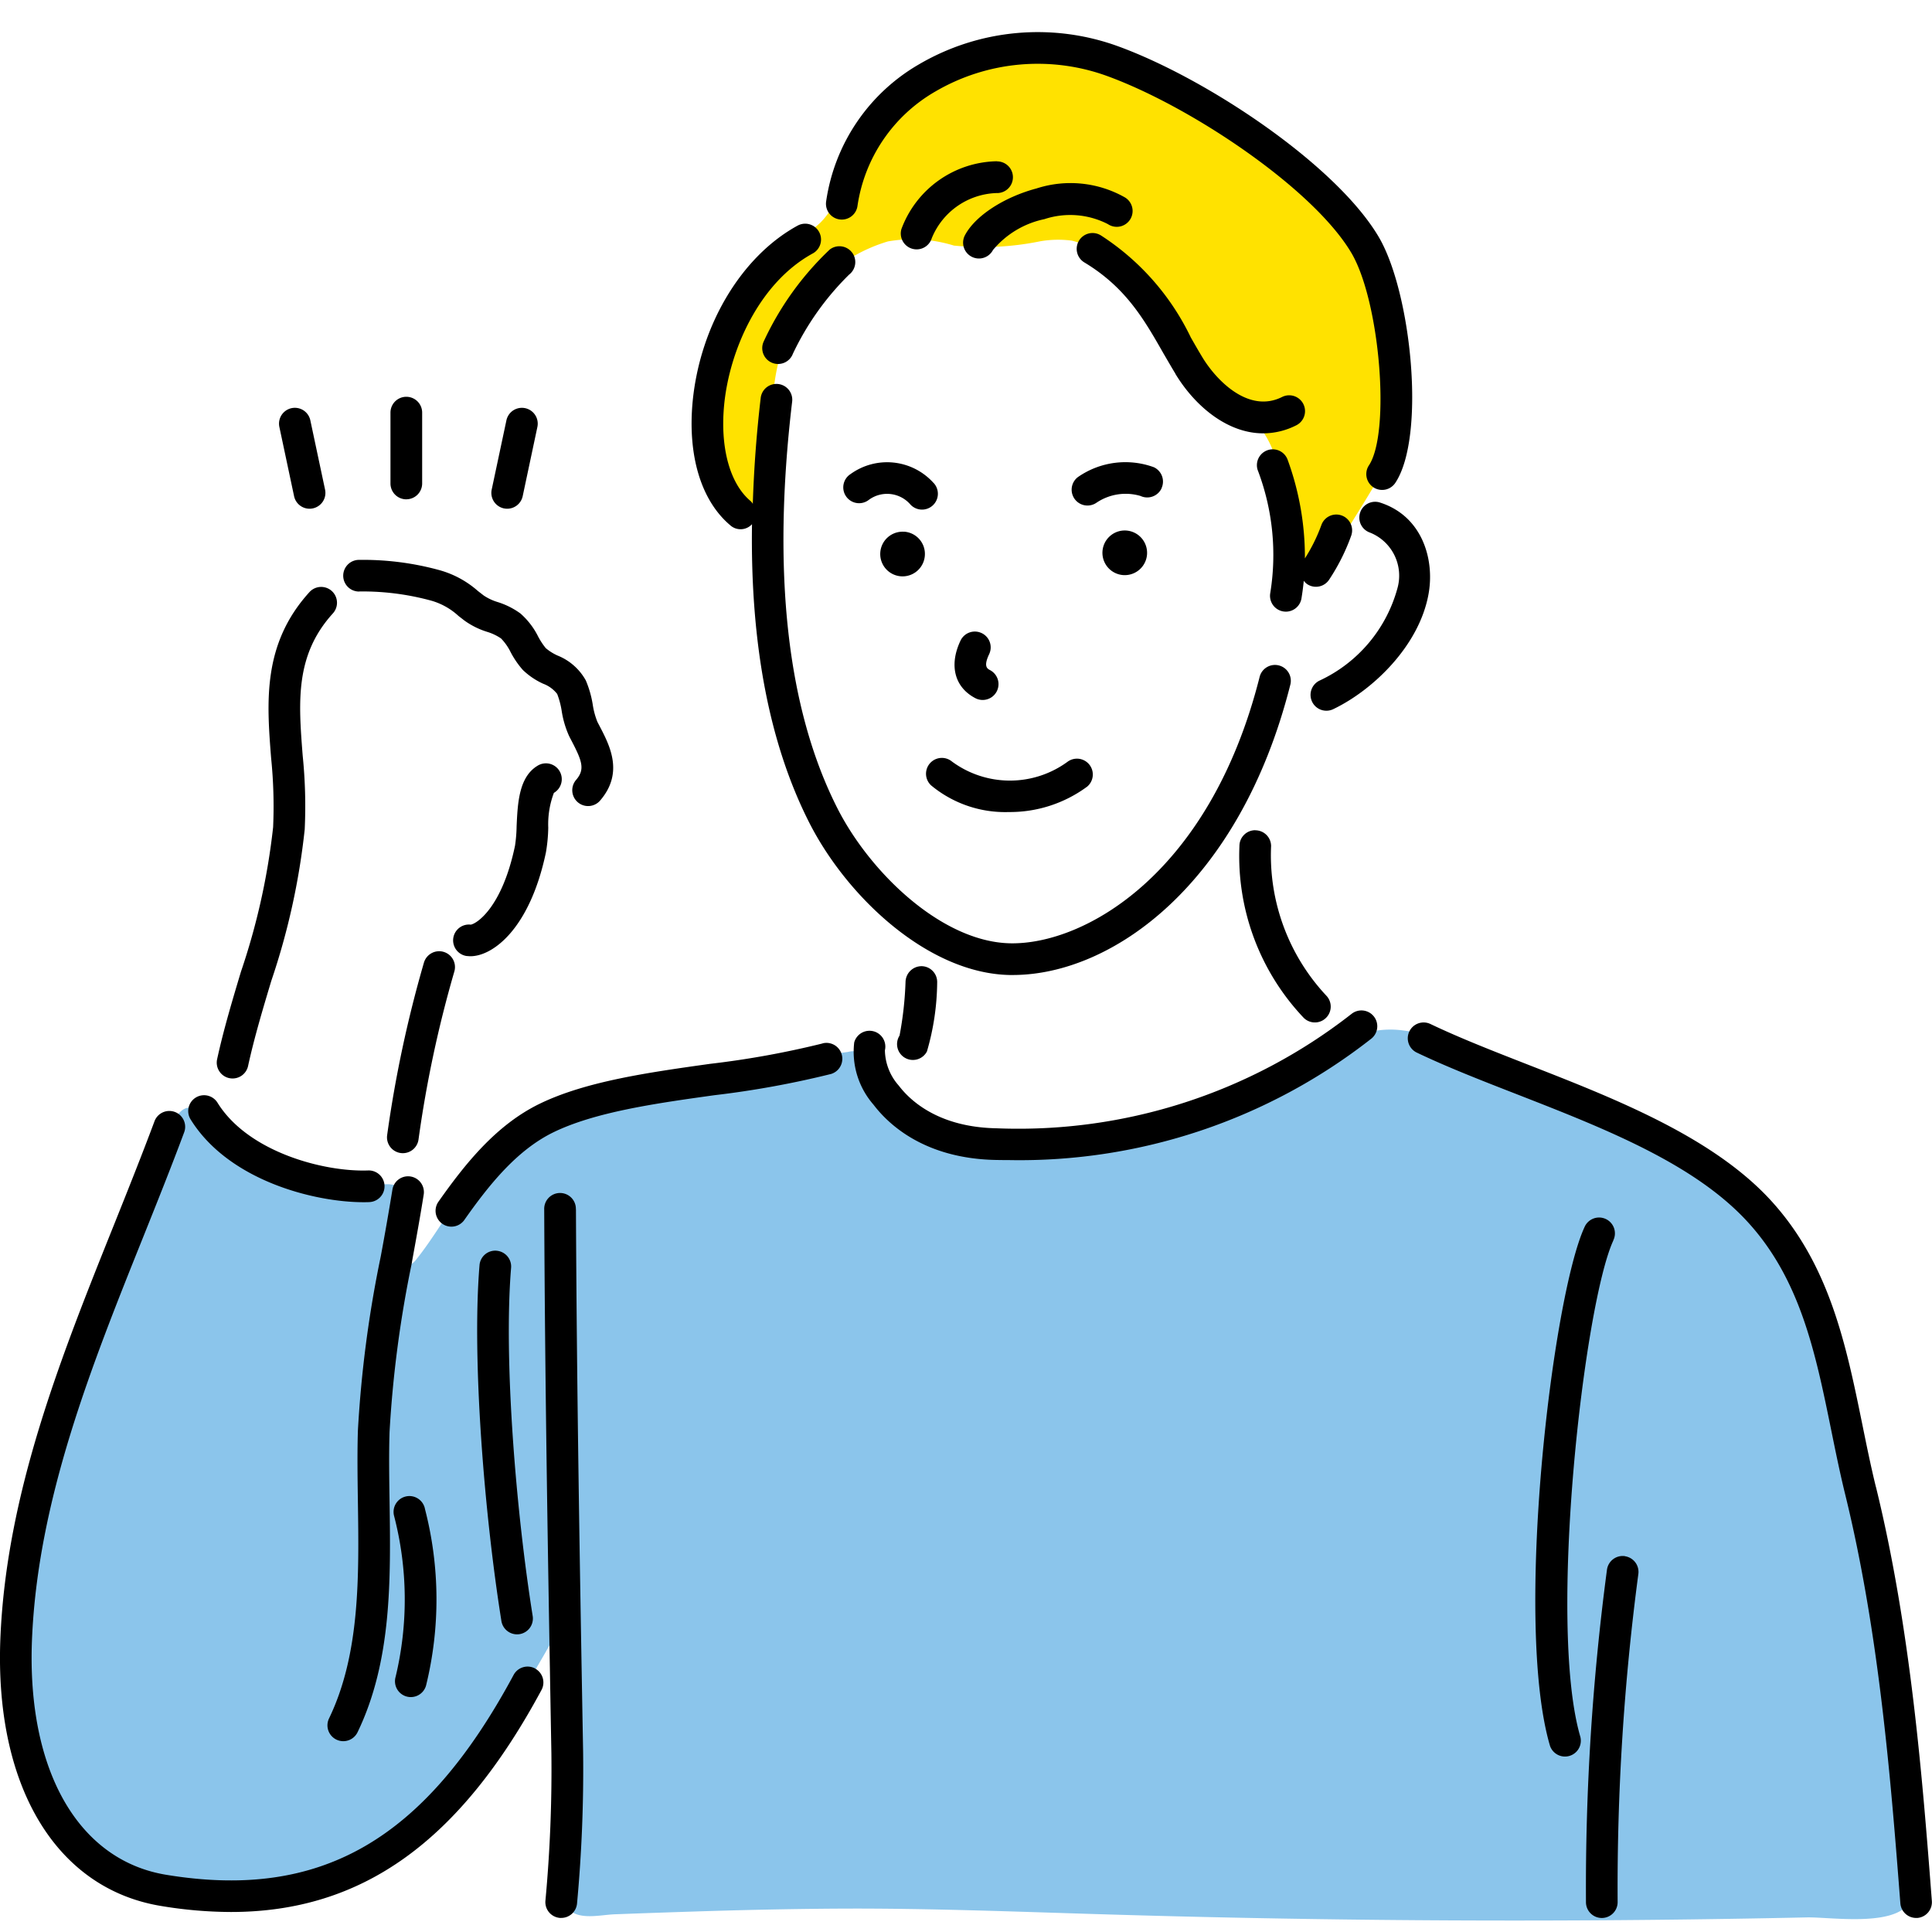
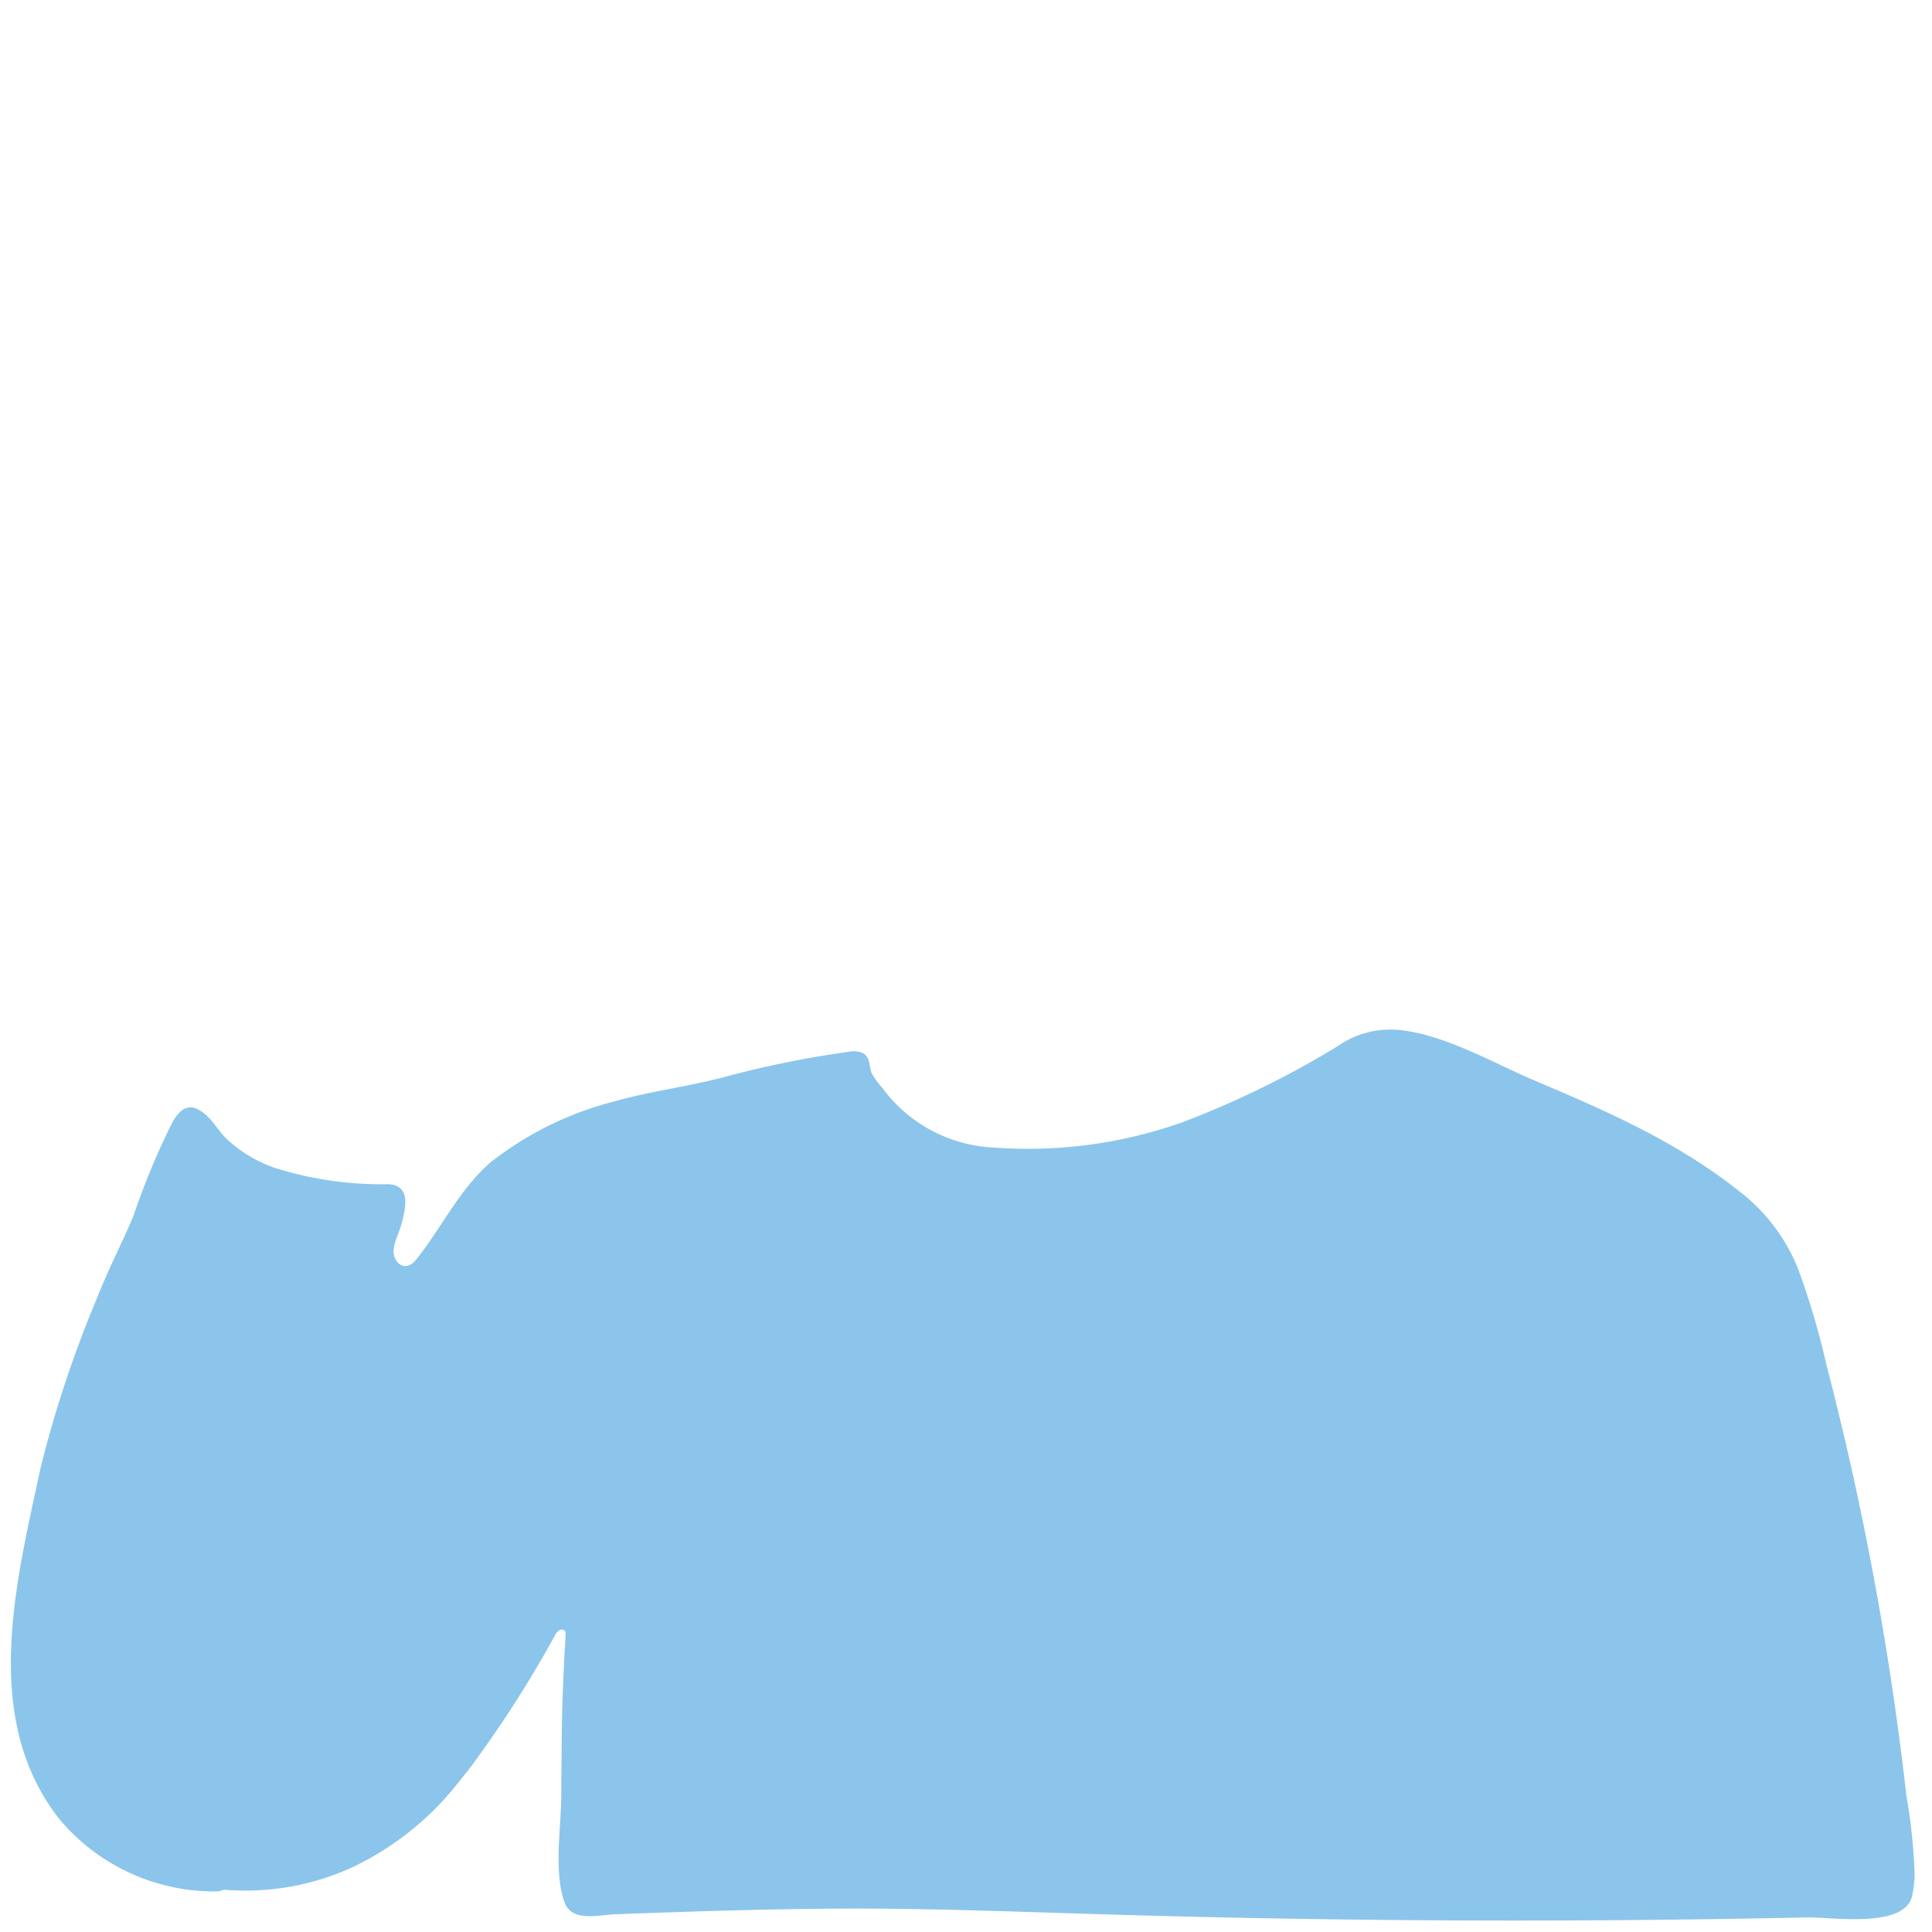
<svg xmlns="http://www.w3.org/2000/svg" width="120" height="120">
-   <path fill="#fff" d="M0 0h120v120H0z" />
-   <path d="M86.912 22.255a26.625 26.625 0 00-1.655-6.548 14.456 14.456 0 00-4.022-4.949 34.819 34.819 0 00-10.411-7 16.332 16.332 0 00-12.495-.108 9.374 9.374 0 00-4.911 4.587c-.8 1.863-.986 4.121-2.486 5.615a10.809 10.809 0 01-1.424 1.1 10.083 10.083 0 00-2.911 2.741 19.089 19.089 0 00-1.879 3.965c-.975 2.893-1.4 6.986 1.042 9.3a1.145 1.145 0 001.9-.5 24.212 24.212 0 00.114-3.179 27.561 27.561 0 01.321-3.406 12.056 12.056 0 012.783-6.3 10.006 10.006 0 014.269-2.577 8.753 8.753 0 014.1.257 17.738 17.738 0 005.371-.268 6.538 6.538 0 011.949-.04 4.375 4.375 0 012.273 1.371 13.368 13.368 0 011.973 1.971 28.924 28.924 0 001.974 2.512 13.691 13.691 0 01.958 1.639 8.41 8.41 0 001.384 1.649 29.626 29.626 0 013.1 2.415 5.9 5.9 0 011.227 3.552 22.878 22.878 0 00.913 4.553 1.15 1.15 0 002.077.271c1.223-2.006 2.533-3.983 3.664-6.043a10.225 10.225 0 00.802-6.58z" fill="#ffe200" />
  <path d="M118.922 116.492a34.722 34.722 0 00-.513-4.96q-.39-3.43-.9-6.845-1.021-6.828-2.53-13.572-.707-3.151-1.519-6.279a49.206 49.206 0 00-1.749-5.951 11.363 11.363 0 00-3.45-4.709c-3.907-3.165-8.287-5.089-12.9-7.043-2.6-1.1-5.684-2.911-8.508-3.163a5.726 5.726 0 00-3.8 1.031q-1.518.926-3.092 1.757a58.218 58.218 0 01-6.479 2.934 28.7 28.7 0 01-11.711 1.587 9.105 9.105 0 01-6.977-3.72 4.734 4.734 0 01-.647-.894c-.185-.412-.064-.922-.491-1.22a1.372 1.372 0 00-.975-.11 62.569 62.569 0 00-7.729 1.57c-2.241.6-4.526.858-6.772 1.5a20.769 20.769 0 00-7.625 3.721c-2 1.681-3.105 4.116-4.719 6.126-.529.659-1.207.414-1.373-.329-.115-.518.311-1.32.447-1.813.267-.972.686-2.515-.816-2.556a22.015 22.015 0 01-7.035-1.017 8.447 8.447 0 01-2.963-1.779c-.684-.657-1.031-1.55-1.974-1.931a.9.9 0 00-.861.174 2.469 2.469 0 00-.56.723 45.517 45.517 0 00-2.407 5.78c-.713 1.718-1.6 3.384-2.276 5.141a71.4 71.4 0 00-3.5 10.545c-1.51 7.059-3.744 15.528 1.158 21.784a12.552 12.552 0 009.7 4.505 1.117 1.117 0 00.513-.109 15.9 15.9 0 007.948-1.369 18.326 18.326 0 006.238-4.8l1.027-1.273a71.867 71.867 0 005.381-8.372.79.79 0 01.263-.3.27.27 0 01.36.067.389.389 0 01.028.217c-.129 2.169-.228 4.316-.246 6.485l-.03 3.624c-.017 1.975-.467 4.6.2 6.489.45 1.271 2.1.8 3.12.762q2.364-.089 4.729-.165c3.078-.1 6.156-.17 9.236-.187 5.589-.03 11.172.2 16.758.364q16.908.506 33.829.332 4.752-.048 9.5-.151c1.535-.033 6.1.722 6.538-1.353a7.111 7.111 0 00.154-1.248z" fill="#8bc5eb" />
-   <path d="M71.245 34.428a1.387 1.387 0 11-1.292-1.476 1.391 1.391 0 011.292 1.476zm-15.092-1.4a1.387 1.387 0 101.291 1.476 1.384 1.384 0 00-1.287-1.48zm-4.009-19.4a.983.983 0 001.115-.831 9.843 9.843 0 014.833-7.111 12.606 12.606 0 0110.683-.961c5.228 1.905 12.827 7.015 15.171 11 1.766 3.01 2.433 11.139 1.081 13.179a.983.983 0 101.64 1.086c1.909-2.881.993-11.822-1.025-15.261-2.624-4.465-10.641-9.831-16.194-11.854a14.592 14.592 0 00-12.364 1.119 11.777 11.777 0 00-5.771 8.517.982.982 0 00.832 1.118zm33.532 17.574a.984.984 0 00-.585 1.878 2.881 2.881 0 011.7 3.481 8.906 8.906 0 01-4.806 5.7.984.984 0 10.854 1.772c2.426-1.169 5.3-3.9 5.888-7.126.397-2.164-.391-4.875-3.047-5.704zm-7.711 20.364a.982.982 0 00-.982.985 14.6 14.6 0 003.992 10.668.984.984 0 001.428-1.353 12.75 12.75 0 01-3.453-9.318.983.983 0 00-.981-.977zM45.377 32.644a.961.961 0 001.331-.085c-.111 7.446 1.08 13.664 3.563 18.55 2.349 4.616 7.374 9.345 12.433 9.45h.2c6.144 0 14.09-5.595 17.234-18.006a.984.984 0 10-1.907-.483C75.118 54.359 67.295 58.685 62.74 58.59c-4.24-.088-8.689-4.381-10.721-8.374-3.13-6.16-4.077-14.663-2.817-25.271a.983.983 0 10-1.953-.232 77.272 77.272 0 00-.491 6.575.947.947 0 00-.127-.157c-1.3-1.081-1.915-3.329-1.65-6.012.331-3.359 2.166-7.564 5.519-9.387a.984.984 0 00-.939-1.729c-3.505 1.906-6.072 6.194-6.538 10.923-.324 3.386.532 6.198 2.358 7.719zm7.539-16.967a.984.984 0 00-1.38-.177 18.622 18.622 0 00-4.109 5.728.984.984 0 101.822.742 17.23 17.23 0 013.49-4.913.984.984 0 00.181-1.379zm9-5.661a6.448 6.448 0 00-5.926 4.209.984.984 0 00.663 1.223 1 1 0 00.28.041.985.985 0 00.943-.7 4.5 4.5 0 014.13-2.8.984.984 0 00-.09-1.965zm2.973 3.589a5.121 5.121 0 013.924.315.984.984 0 101.059-1.658 6.86 6.86 0 00-5.489-.558c-2.035.542-3.824 1.713-4.451 2.912a.984.984 0 001.744.912 5.653 5.653 0 013.22-1.922zm8.114 9.611c1.235 2.039 3.253 3.7 5.457 3.7a4.563 4.563 0 002.082-.514.984.984 0 00-.891-1.754c-2.1 1.067-4.11-1.038-4.966-2.451-.247-.407-.484-.822-.723-1.24a15.541 15.541 0 00-5.573-6.329.984.984 0 10-1.019 1.683c2.562 1.551 3.69 3.528 4.884 5.621.254.434.5.864.756 1.285zm9.556 12.782a12.643 12.643 0 001.37-2.735.983.983 0 10-1.859-.642 10.52 10.52 0 01-1.02 2.062 17.633 17.633 0 00-1.078-6.142.984.984 0 00-1.858.646 14.786 14.786 0 01.782 7.662.984.984 0 00.813 1.129 1.085 1.085 0 00.159.013.983.983 0 00.969-.827q.09-.551.143-1.091a.928.928 0 00.219.214.982.982 0 001.36-.289zM56.245 60.971a21.745 21.745 0 01-.372 3.351.984.984 0 101.7.988 15.723 15.723 0 00.637-4.292.984.984 0 00-.96-1.007 1 1 0 00-1.005.96zm27.683 2.018a33.578 33.578 0 01-22.035 7.091c-3.579-.069-5.341-1.693-6.072-2.655a3.381 3.381 0 01-.858-2.189.984.984 0 00-1.906-.489 5 5 0 001.2 3.869c.947 1.245 3.193 3.346 7.6 3.431q.406.008.807.008a35.394 35.394 0 0022.493-7.528.984.984 0 10-1.227-1.538zm32.587 29.365c-.314-1.281-.584-2.609-.845-3.893-1-4.895-2.026-9.957-5.74-13.966-3.637-3.92-9.675-6.278-15-8.358-2.2-.86-4.278-1.671-6.108-2.546a.984.984 0 00-.848 1.775c1.894.906 4.005 1.73 6.241 2.6 5.381 2.1 10.946 4.275 14.275 7.864s4.27 8.178 5.255 13.021c.265 1.3.539 2.65.863 3.969 2.128 8.661 2.848 17.942 3.427 25.4a.984.984 0 00.979.907h.077a.984.984 0 00.9-1.057c-.578-7.524-1.306-16.894-3.472-25.711zM51.097 64.809a55.81 55.81 0 01-6.993 1.268c-3.8.533-7.723 1.084-10.6 2.487-2.681 1.31-4.6 3.7-6.283 6.093a.984.984 0 001.61 1.131c1.528-2.175 3.256-4.342 5.536-5.456 2.594-1.266 6.362-1.8 10.007-2.307a58.128 58.128 0 007.252-1.321.987.987 0 00-.532-1.9zm-15.328 10.3a.984.984 0 10-1.967.009c.048 10.976.23 21.772.445 33.738a88 88 0 01-.37 9.205.984.984 0 00.9 1.064.8.8 0 00.085 0 .984.984 0 00.979-.9 90 90 0 00.377-9.411c-.215-11.943-.397-22.735-.445-33.699zm64.434 1.935a.984.984 0 10-1.785-.827c-2 4.326-4.4 24.515-2.149 32.207a.984.984 0 001.888-.552c-2.049-7.001.233-26.901 2.05-30.822zm.731 19.612a.985.985 0 00-1.12.826 149.868 149.868 0 00-1.307 20.656.983.983 0 00.976.991h.008a.983.983 0 00.983-.976 148.086 148.086 0 011.285-20.377.983.983 0 00-.821-1.114zm-67.7 6.976a.983.983 0 00-1.332.4c-5.53 10.281-11.985 13.995-21.583 12.414-5.466-.9-8.659-6.491-8.333-14.591.352-8.669 3.679-16.969 6.9-25 .858-2.143 1.747-4.358 2.553-6.525a.983.983 0 10-1.843-.686c-.8 2.144-1.682 4.347-2.536 6.479C3.78 84.304.389 92.764.023 101.771c-.368 9.173 3.455 15.538 9.979 16.612a26.758 26.758 0 004.337.374c8.174 0 14.239-4.39 19.3-13.8a.983.983 0 00-.401-1.319zm-7.649-25.239c.254-1.394.508-2.784.728-4.169a.984.984 0 10-1.943-.309 180.96 180.96 0 01-.721 4.124 72.918 72.918 0 00-1.42 10.832c-.043 1.431-.021 2.936 0 4.392.069 4.654.14 9.465-1.79 13.468a.984.984 0 101.773.854c2.131-4.421 2.056-9.469 1.984-14.351-.023-1.5-.044-2.917 0-4.3a71.212 71.212 0 011.393-10.535zm-.34 26.978a.984.984 0 001.217-.675 22.433 22.433 0 00-.064-10.96.984.984 0 10-1.926.4 20.628 20.628 0 01.1 10.016.984.984 0 00.673 1.219zm-2.666-30.7c.123 0 .243 0 .358-.007a.983.983 0 10-.072-1.965c-2.746.1-7.455-1.138-9.355-4.207a.983.983 0 10-1.672 1.035c2.356 3.801 7.679 5.144 10.746 5.144zm-8.341-7.707a1.012 1.012 0 00.21.022.983.983 0 00.96-.774c.383-1.757.921-3.552 1.442-5.287a43.605 43.605 0 002.076-9.412 30.96 30.96 0 00-.126-4.584c-.26-3.342-.485-6.229 1.876-8.83a.983.983 0 10-1.456-1.322c-2.933 3.229-2.652 6.826-2.381 10.3a29.539 29.539 0 01.125 4.3 42.157 42.157 0 01-2 8.983c-.531 1.771-1.08 3.6-1.479 5.433a.985.985 0 00.76 1.173zm13.294-7.848a.986.986 0 00-1.206.693 75.74 75.74 0 00-2.28 10.7.985.985 0 00.842 1.108 1.02 1.02 0 00.134.009.983.983 0 00.973-.851 73.206 73.206 0 012.231-10.454.984.984 0 00-.689-1.203zm1.479.263a1.57 1.57 0 00.21.014c1.372 0 3.686-1.673 4.689-6.457a10.092 10.092 0 00.143-1.53 5.507 5.507 0 01.35-2.159.984.984 0 10-1.038-1.671c-1.138.706-1.212 2.318-1.277 3.739a9.017 9.017 0 01-.1 1.216c-.8 3.828-2.369 4.835-2.747 4.9a.983.983 0 00-.227 1.953zm-6.7-22.642a16.19 16.19 0 014.455.565 4.185 4.185 0 011.709.953l.379.294a4.89 4.89 0 001.39.692 3.179 3.179 0 01.876.414 3.336 3.336 0 01.6.858 5.6 5.6 0 00.755 1.1 4.5 4.5 0 001.256.852 1.971 1.971 0 01.877.639 5.1 5.1 0 01.28 1.055 5.964 5.964 0 00.472 1.584l.13.249c.674 1.29.858 1.8.282 2.461a.984.984 0 001.482 1.294c1.512-1.733.626-3.428-.021-4.666l-.126-.242a4.723 4.723 0 01-.289-1.065 6.411 6.411 0 00-.433-1.513 3.484 3.484 0 00-1.749-1.542 3.08 3.08 0 01-.737-.462 4.332 4.332 0 01-.475-.723 4.666 4.666 0 00-1.1-1.43 4.857 4.857 0 00-1.413-.709 3.234 3.234 0 01-.866-.407l-.359-.278a6.043 6.043 0 00-2.4-1.3 17.916 17.916 0 00-5.046-.634.984.984 0 00.072 1.966zm2.926-5.725a.984.984 0 00.984-.983v-4.4a.984.984 0 10-1.968 0v4.4a.984.984 0 00.992.985zm-6.971-.193a.983.983 0 00.961.779.952.952 0 00.205-.022.983.983 0 00.758-1.167l-.914-4.3a.983.983 0 10-1.924.409zm13.032.757a.968.968 0 00.206.022.985.985 0 00.961-.779l.913-4.3a.983.983 0 10-1.924-.409l-.914 4.3a.985.985 0 00.763 1.168zm26.687-1.579a3.878 3.878 0 00-5.153-.554.983.983 0 101.138 1.6 1.913 1.913 0 012.544.256.984.984 0 101.471-1.306zm14.162.321a.984.984 0 00-.483-1.3 5.159 5.159 0 00-4.725.623.984.984 0 001.175 1.578 3.239 3.239 0 012.728-.413.984.984 0 001.31-.486zm-11.175 9.005a.983.983 0 00-1.311.464c-.727 1.526-.376 2.9.917 3.576a.983.983 0 10.915-1.741c-.168-.088-.421-.222-.056-.988a.982.982 0 00-.46-1.309zm1.63 11.114a8.088 8.088 0 004.927-1.581.984.984 0 00-1.229-1.536 6.065 6.065 0 01-7.17-.018.984.984 0 00-1.294 1.482 7.2 7.2 0 004.771 1.655zM30.846 77.684a.981.981 0 00-1.062.9c-.487 5.88.315 15.57 1.359 22.1a.985.985 0 00.971.828 1.043 1.043 0 00.156-.012.984.984 0 00.816-1.127c-1.026-6.416-1.816-15.907-1.341-21.63a.984.984 0 00-.894-1.057z" />
</svg>